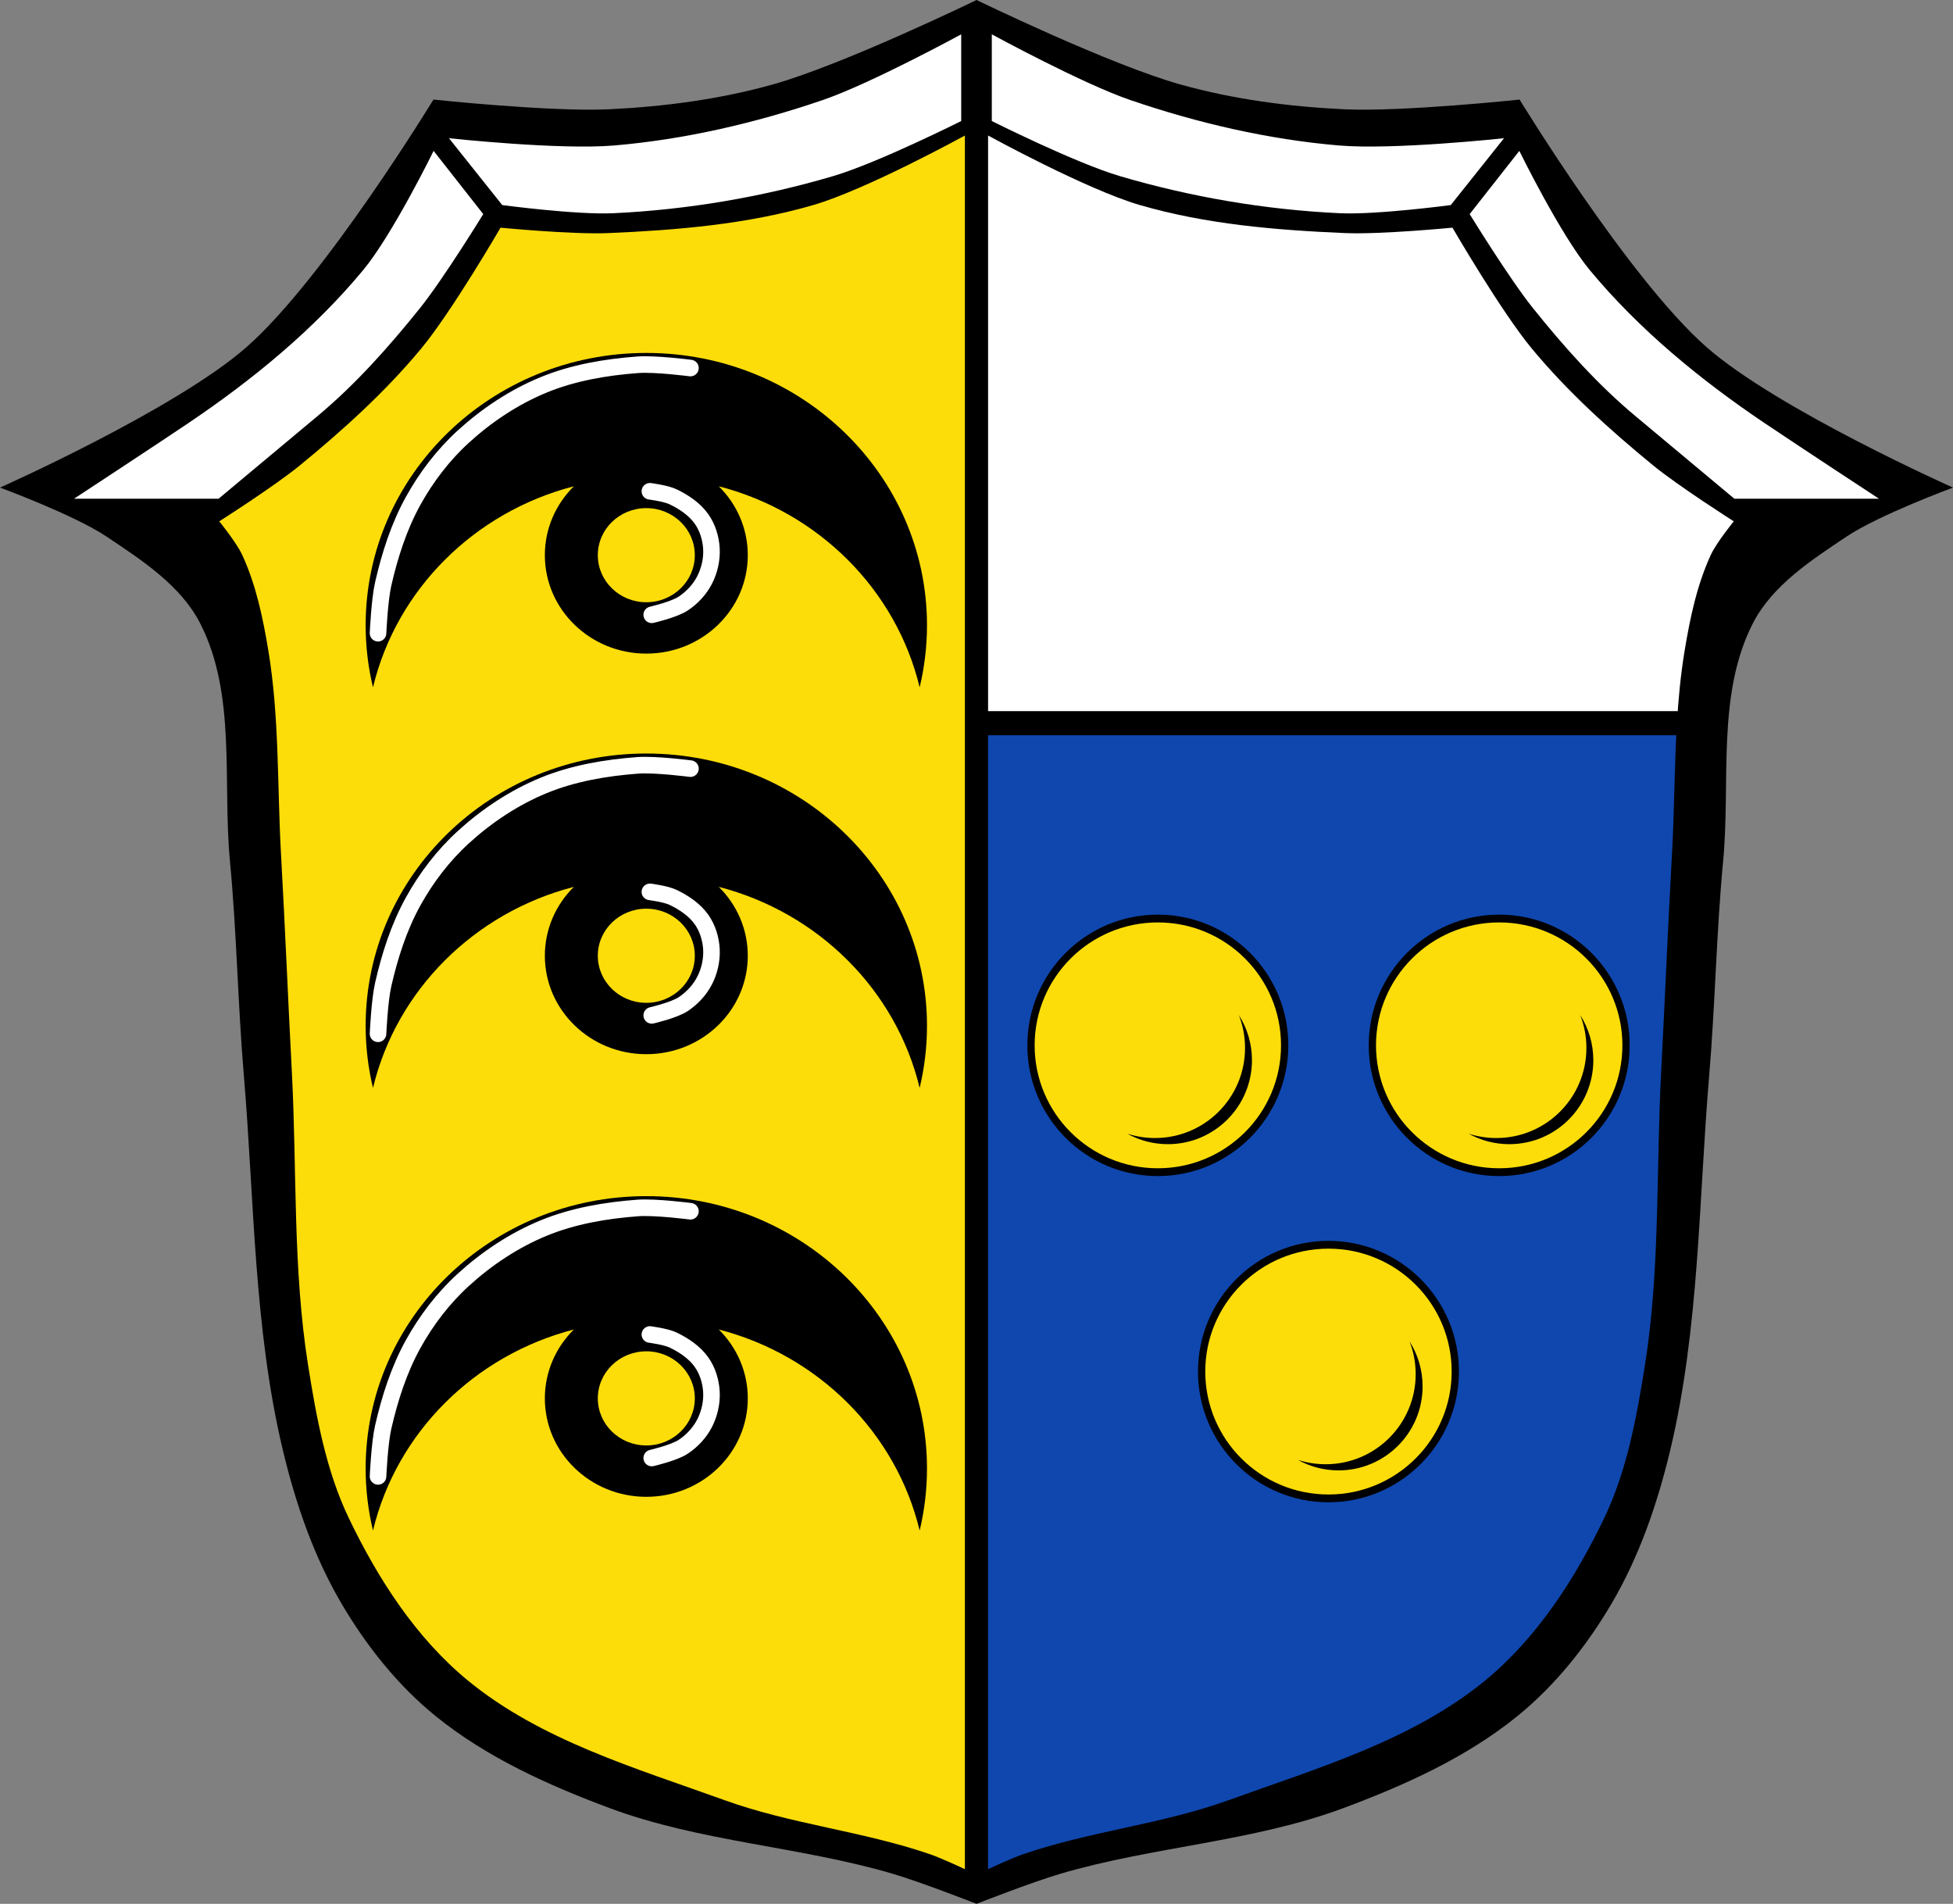
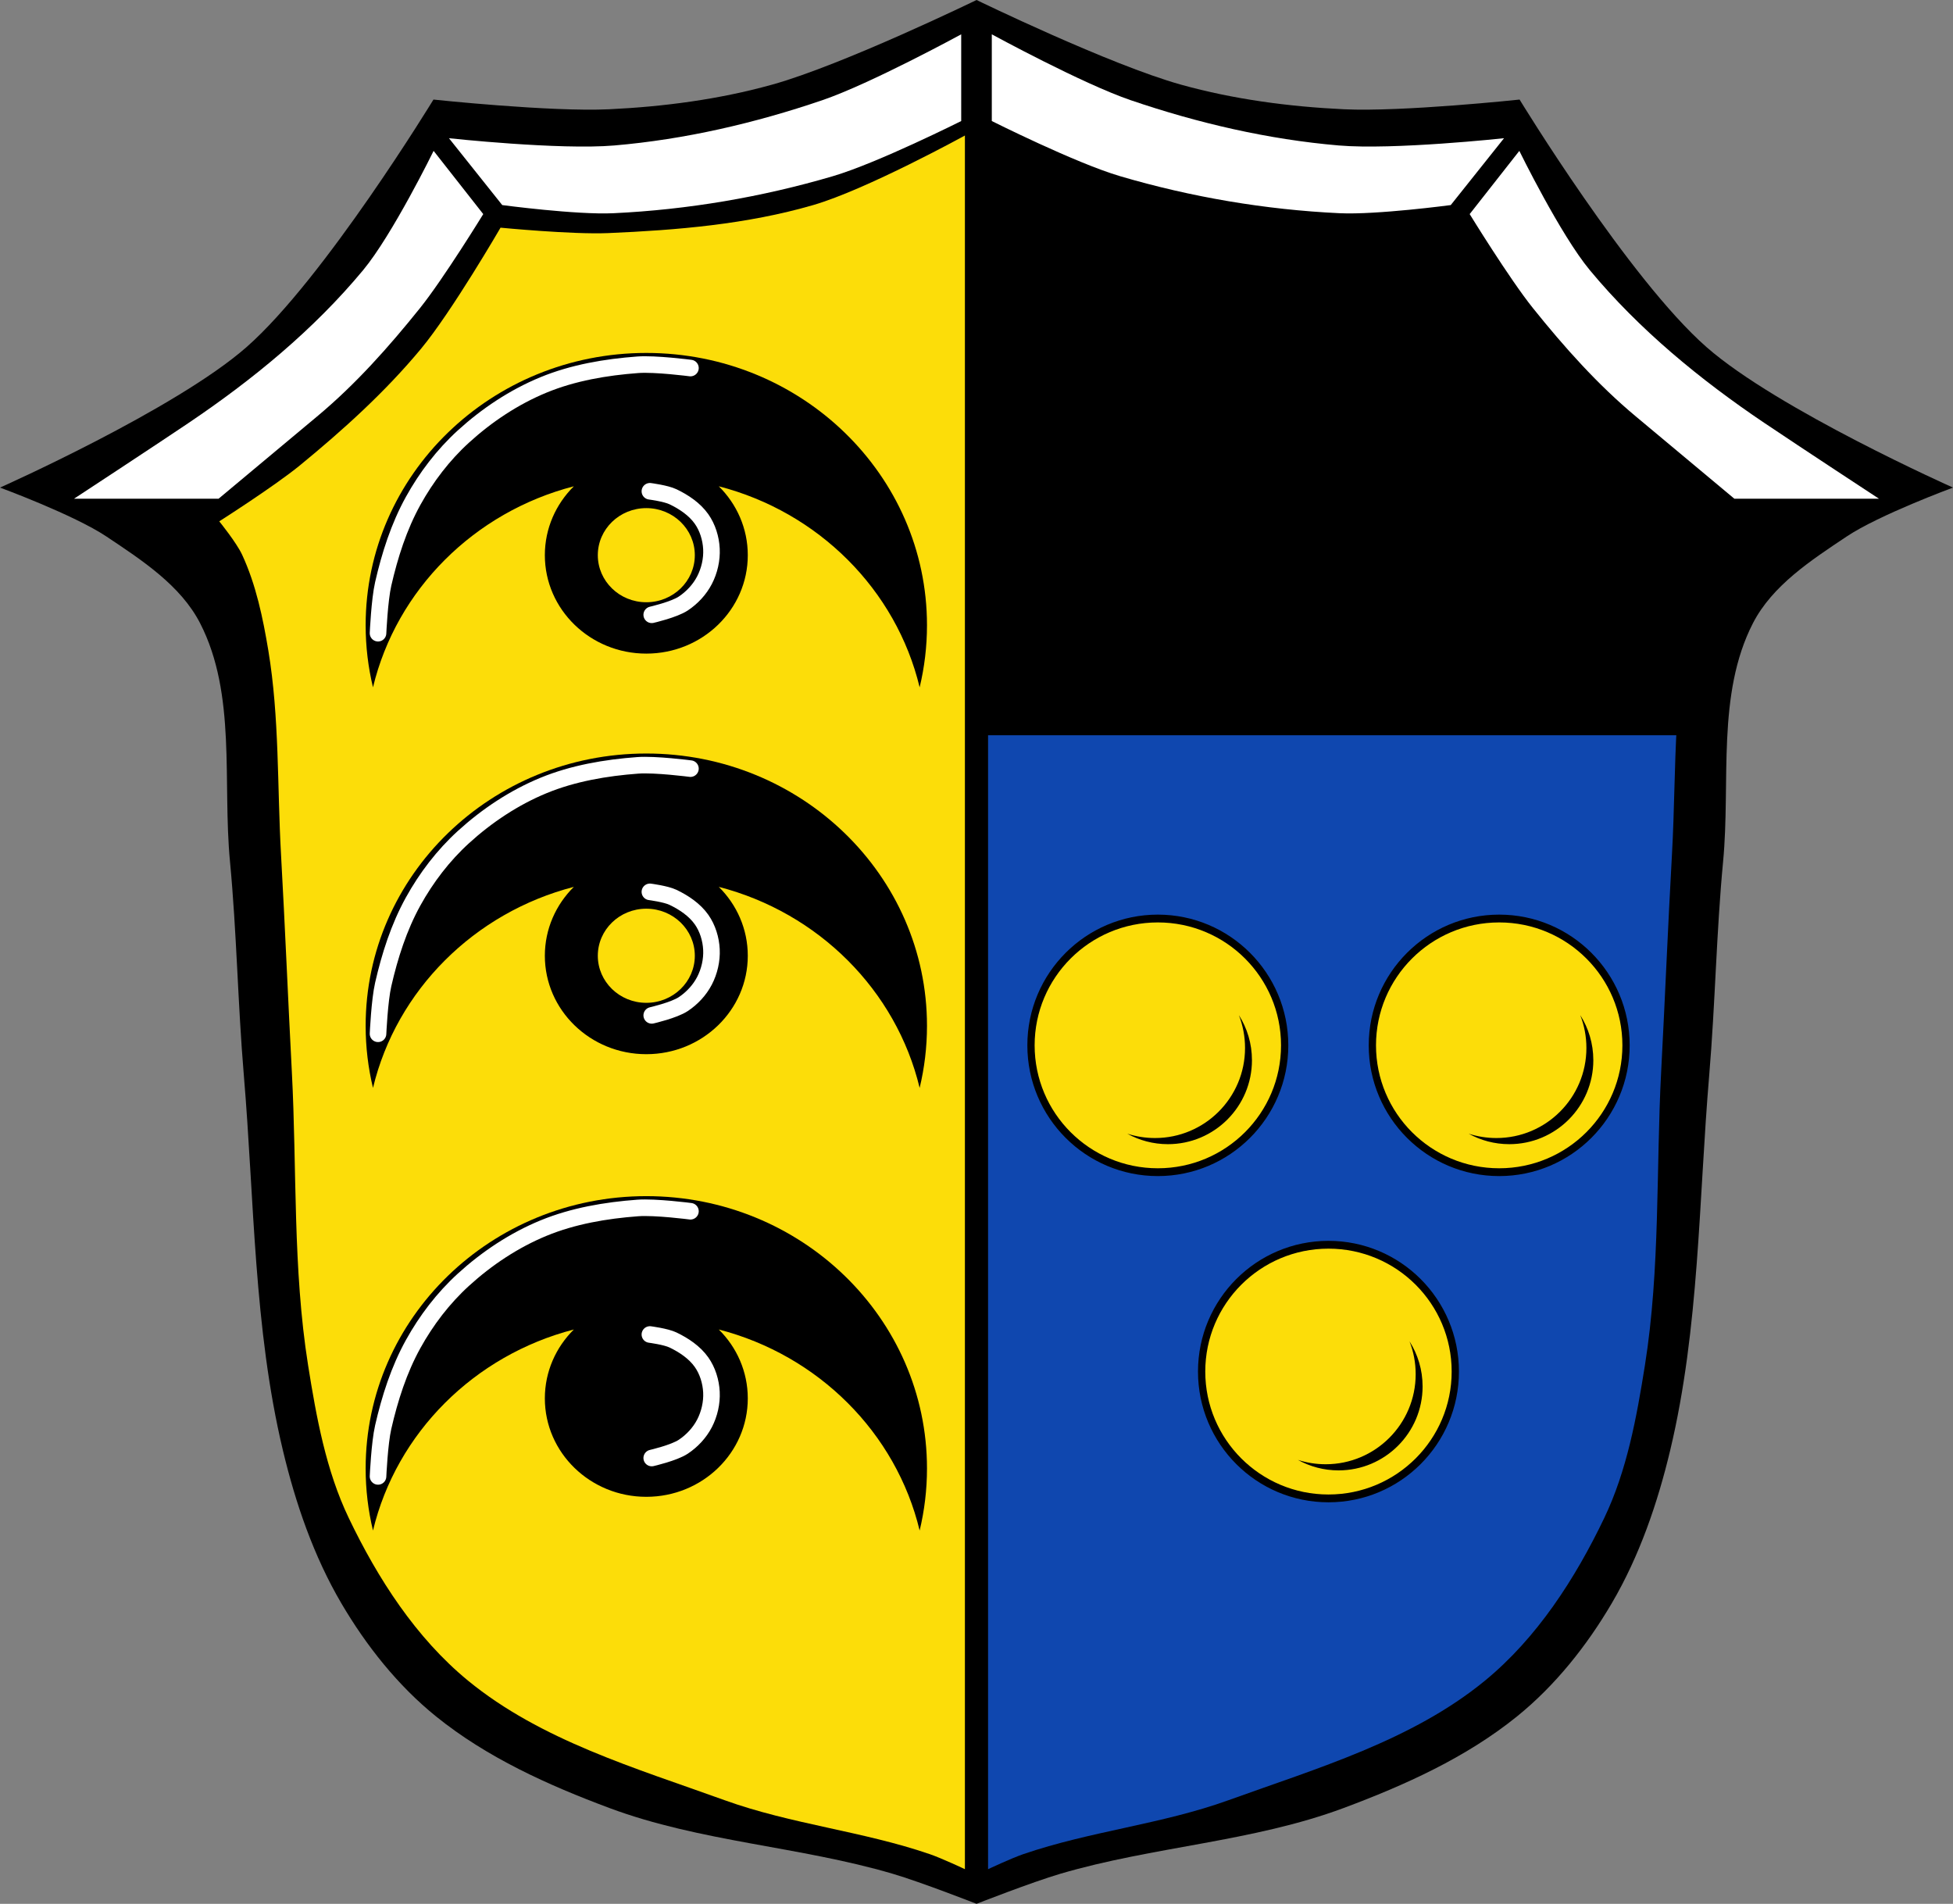
<svg xmlns="http://www.w3.org/2000/svg" xmlns:xlink="http://www.w3.org/1999/xlink" viewBox="0 0 1296.53 1263.75">
  <rect x="0" y="0" width="1296.53" height="1263.75" fill="#808080" stroke="none" />
  <defs>
    <path id="0" d="m-769.15 674.97c0 46.08-40.08 83.43-89.51 83.43-49.44 0-89.51-37.35-89.51-83.43 0-46.08 40.08-83.43 89.51-83.43 49.44 0 89.51 37.35 89.51 83.43z" stroke-linejoin="round" stroke="#000" stroke-width="5.135" stroke-linecap="round" fill="#fcdd09" />
  </defs>
  <g transform="translate(275.61 18.465)">
    <path d="m236.83 37.754c-35.12 9.76-71.72 14.59-108.12 16.313-38.87 1.839-116.56-6.438-116.56-6.438 0 0-72.5 118.96-124.03 164.25-47.18 41.467-163.72 93.31-163.72 93.31 0 0 49.12 18.09 70.69 32.5 23.479 15.686 49.26 32.442 62.16 57.56 24.25 47.25 14.79 105.19 19.813 158.06 4.479 47.15 5.204 94.62 9.188 141.81 7.02 83.14 6.543 167.81 25.906 248.97 8.417 35.28 20.451 70.38 38.813 101.66 16.537 28.17 37.474 54.59 62.875 75.12 33.749 27.29 74.46 45.647 115.12 60.813 60.27 22.478 126.29 25.474 188 43.625 18.924 5.566 55.719 19.969 55.719 19.969 0 0 36.764-14.403 55.688-19.969 61.712-18.15 127.73-21.15 188-43.625 40.664-15.16 81.38-33.526 115.12-60.813 25.401-20.536 46.37-46.956 62.906-75.12 18.362-31.28 30.396-66.38 38.813-101.66 19.363-81.16 18.857-165.82 25.875-248.97 3.984-47.2 4.74-94.66 9.219-141.81 5.02-52.871-4.473-110.82 19.781-158.06 12.895-25.12 38.708-41.877 62.19-57.56 21.563-14.406 70.66-32.5 70.66-32.5 0 0-116.53-51.845-163.72-93.31-51.53-45.29-124.03-164.25-124.03-164.25 0 0-77.67 8.275-116.53 6.438-36.419-1.722-73.03-6.55-108.16-16.313-47.21-13.12-135.81-56.22-135.81-56.22 0 0-88.63 43.1-135.84 56.22" />
    <path d="m362.5 4.316c0 0-60.09 32.793-92.34 43.781-44.543 15.176-91.08 25.996-137.97 30-36.489 3.116-109.75-4.813-109.75-4.813l35.37 44.38c0 0 49.15 6.566 73.78 5.406 49.21-2.318 98.49-10.673 145.75-24.594 29.639-8.73 85.16-36.594 85.16-36.594zm20.313 0v57.56c0 0 55.49 27.864 85.12 36.594 47.26 13.921 96.54 22.276 145.75 24.594 24.63 1.16 73.813-5.406 73.813-5.406l35.37-44.38c0 0-73.26 7.928-109.75 4.813-46.887-4-93.43-14.824-137.97-30-32.25-10.988-92.34-43.781-92.34-43.781m-370.56 77.37c0 0-27.21 55.57-46.781 79.16-32.752 39.469-73.25 72.71-115.78 101.37-23.578 15.89-76.16 50.37-76.16 50.37h95.97c0 0 45.39-37.955 65.37-54.59 25.433-21.17 47.668-46.16 68.37-71.969 15.684-19.55 41.969-62.37 41.969-62.37zm720.78 0l-32.969 41.969c0 0 26.29 42.825 41.969 62.37 20.707 25.812 42.942 50.798 68.37 71.969 19.989 16.639 65.37 54.59 65.37 54.59h96c0 0-52.609-34.485-76.19-50.37-42.532-28.663-83.03-61.906-115.78-101.37-19.575-23.59-46.781-79.16-46.781-79.16" fill="#fff" />
    <path d="m364.96 1222.28v-1150.79c0 0-65.28 35.875-100.76 46.18-43.986 12.779-90.39 16.639-136.15 18.593-23.8 1.016-71.37-3.599-71.37-3.599 0 0-32.31 55.708-52.781 80.37-23.75 28.616-51.61 53.8-80.37 77.37-16.814 13.78-53.58 37.19-53.58 37.19 0 0 11.424 14.06 15.191 22.19 9.232 19.938 13.794 41.903 17.394 63.58 7.385 44.46 5.877 89.95 8.397 134.95 2.698 48.17 4.664 96.37 7.198 144.55 3.418 64.987.571 130.66 10.796 194.93 5.494 34.531 11.892 69.826 26.99 101.36 19.27 40.25 44.67 79.66 79.17 107.96 48.43 39.73 111.42 58.09 170.34 79.37 44.14 15.938 91.76 20.563 136.15 35.791 8.02 2.752 23.394 10 23.394 10" fill="#fcdd09" />
    <path d="m380.34 71.5c0 0 4.074 2.228 10.75 5.75-6.675-3.524-10.75-5.75-10.75-5.75m348.59 124.97c3.65 5.196 7.224 10.01 10.531 14.156-3.307-4.144-6.882-8.96-10.531-14.156m112.37 226.66c-.29 2.095-.556 4.182-.813 6.281.255-2.094.524-4.191.813-6.281m-2.031 17.563c-.198 2.058-.39 4.127-.563 6.188.172-2.065.365-4.125.563-6.188m-1.219 14.625c-.144 2.091-.282 4.188-.406 6.281.124-2.094.263-4.189.406-6.281m-.406 6.281h-457.31v760.69c0 0 15.381-7.248 23.406-10 44.39-15.223 92.02-19.842 136.16-35.781 58.91-21.274 121.89-39.649 170.31-79.37 34.506-28.31 59.913-67.71 79.19-107.97 15.1-31.541 21.506-66.844 27-101.37 10.225-64.27 7.364-129.92 10.781-194.91 2.534-48.18 4.49-96.4 7.188-144.56 1.615-28.844 1.573-57.872 3.281-86.72" fill="#0f47af" />
-     <path d="m380.34 71.5v390.09h457.31c.957-16.16 2.473-32.26 5.125-48.22 3.6-21.674 8.174-43.656 17.406-63.59 3.767-8.135 15.188-22.19 15.188-22.19 0 0-36.78-23.407-53.594-37.19-28.762-23.572-56.625-48.76-80.37-77.37-20.47-24.663-52.781-80.37-52.781-80.37 0 0-47.575 4.61-71.37 3.594-45.763-1.954-92.14-5.815-136.12-18.594-35.481-10.308-100.78-46.16-100.78-46.16" fill="#fff" />
    <path d="m855.07 461.59h-476.42" fill="none" stroke="#000" stroke-linecap="square" stroke-width="16" />
    <g transform="matrix(1.085 0 0 1.085 1428.29-63.36)">
      <g>
        <use transform="matrix(.867 0 0 .93-117.53 53.19)" xlink:href="#0" />
        <use id="2" xlink:href="#1" />
      </g>
      <g transform="translate(208.87)">
        <use transform="matrix(.867 0 0 .93-117.53 53.19)" xlink:href="#0" />
        <use xlink:href="#2" />
      </g>
    </g>
    <g transform="matrix(1.085 0 0 1.085 1541.57 153.18)">
      <use transform="matrix(.867 0 0 .93-117.53 53.19)" xlink:href="#0" />
      <path d="m-804.4 689.96c0-10.128-2.942-19.576-7.998-27.536 2.445 6.231 3.769 13 3.769 20.1 0 30.421-24.665 55.09-55.08 55.09-5.926 0-11.628-.93-16.975-2.661 7.37 4.082 15.851 6.417 24.872 6.417 28.392 0 51.42-23.01 51.42-51.4" id="1" />
    </g>
    <path d="m153.46 215.81c-102.91 0-186.33 80.935-186.33 180.76 0 14.181 1.691 27.97 4.875 41.21 15.608-64.896 67.24-116.36 133.34-133.45-11.902 11.785-19.247 27.92-19.247 45.725 0 36.09 30.16 65.34 67.36 65.34 37.2 0 67.36-29.25 67.36-65.34 0-17.804-7.343-33.94-19.247-45.725 66.1 17.08 117.74 68.55 133.34 133.45 3.184-13.241 4.875-27.03 4.875-41.21 0-99.83-83.42-180.76-186.33-180.76m0 103.01c17.784 0 32.2 13.986 32.2 31.24 0 17.252-14.417 31.24-32.2 31.24-17.784 0-32.2-13.986-32.2-31.24 0-17.252 14.417-31.24 32.2-31.24" />
    <g fill="none" stroke="#fff" stroke-linecap="round" stroke-width="11">
      <path d="m-24.649 401.85c0 0 .982-22.04 3.442-32.748 4.362-19 10.397-37.971 19.886-55.12 8.712-15.741 19.957-30.483 33.381-42.717 15.503-14.13 33.58-26.18 53.16-34.24 19.655-8.092 41.27-11.777 62.56-13.357 11.648-.864 34.973 2.173 34.973 2.173" />
      <path d="m157.05 389.63c0 0 14.781-3.397 20.912-7.464 5.862-3.889 10.895-9.297 14.11-15.486 3.278-6.311 4.981-13.715 4.621-20.808-.352-6.955-2.543-14.14-6.567-19.841-4.616-6.535-11.739-11.295-18.974-14.76-4.732-2.266-15.324-3.63-15.324-3.63" />
    </g>
    <path d="m153.46 481.71c-102.91 0-186.33 80.935-186.33 180.76 0 14.181 1.691 27.97 4.875 41.21 15.608-64.896 67.24-116.36 133.34-133.45-11.902 11.785-19.247 27.92-19.247 45.725 0 36.09 30.16 65.34 67.36 65.34 37.2 0 67.36-29.25 67.36-65.34 0-17.804-7.343-33.94-19.247-45.725 66.1 17.08 117.74 68.55 133.34 133.45 3.184-13.241 4.875-27.03 4.875-41.21 0-99.83-83.42-180.76-186.33-180.76m0 103.01c17.784 0 32.2 13.986 32.2 31.24 0 17.252-14.417 31.24-32.2 31.24-17.784 0-32.2-13.986-32.2-31.24 0-17.252 14.417-31.24 32.2-31.24" />
    <g fill="none" stroke="#fff" stroke-linecap="round" stroke-width="11">
      <path d="m-24.649 667.75c0 0 .982-22.04 3.442-32.748 4.362-19 10.397-37.971 19.886-55.12 8.712-15.741 19.957-30.483 33.381-42.717 15.503-14.13 33.58-26.18 53.16-34.24 19.655-8.092 41.27-11.777 62.56-13.357 11.648-.864 34.973 2.173 34.973 2.173" />
      <path d="m157.05 655.53c0 0 14.781-3.397 20.912-7.464 5.862-3.889 10.895-9.297 14.11-15.486 3.278-6.311 4.981-13.715 4.621-20.808-.352-6.955-2.543-14.14-6.567-19.841-4.616-6.535-11.739-11.295-18.974-14.76-4.732-2.266-15.324-3.63-15.324-3.63" />
    </g>
-     <path d="m153.46 775.52c-102.91 0-186.33 80.935-186.33 180.76 0 14.181 1.691 27.97 4.875 41.21 15.608-64.896 67.24-116.36 133.34-133.45-11.902 11.785-19.247 27.92-19.247 45.725 0 36.09 30.16 65.34 67.36 65.34 37.2 0 67.36-29.25 67.36-65.34 0-17.804-7.343-33.94-19.247-45.725 66.1 17.08 117.74 68.55 133.34 133.45 3.184-13.241 4.875-27.03 4.875-41.21 0-99.83-83.42-180.76-186.33-180.76m0 103.01c17.784 0 32.2 13.986 32.2 31.24 0 17.252-14.417 31.24-32.2 31.24-17.784 0-32.2-13.986-32.2-31.24 0-17.252 14.417-31.24 32.2-31.24" />
+     <path d="m153.46 775.52c-102.91 0-186.33 80.935-186.33 180.76 0 14.181 1.691 27.97 4.875 41.21 15.608-64.896 67.24-116.36 133.34-133.45-11.902 11.785-19.247 27.92-19.247 45.725 0 36.09 30.16 65.34 67.36 65.34 37.2 0 67.36-29.25 67.36-65.34 0-17.804-7.343-33.94-19.247-45.725 66.1 17.08 117.74 68.55 133.34 133.45 3.184-13.241 4.875-27.03 4.875-41.21 0-99.83-83.42-180.76-186.33-180.76m0 103.01" />
    <g fill="none" stroke="#fff" stroke-linecap="round" stroke-width="11">
      <path d="m-24.649 961.56c0 0 .982-22.04 3.442-32.748 4.362-19 10.397-37.971 19.886-55.12 8.712-15.741 19.957-30.483 33.381-42.717 15.503-14.13 33.58-26.18 53.16-34.24 19.655-8.092 41.27-11.777 62.56-13.357 11.648-.864 34.973 2.173 34.973 2.173" />
      <path d="m157.05 949.35c0 0 14.781-3.397 20.912-7.464 5.862-3.889 10.895-9.297 14.11-15.486 3.278-6.311 4.981-13.715 4.621-20.808-.352-6.955-2.543-14.14-6.567-19.841-4.616-6.535-11.739-11.295-18.974-14.76-4.732-2.266-15.324-3.63-15.324-3.63" />
    </g>
  </g>
</svg>